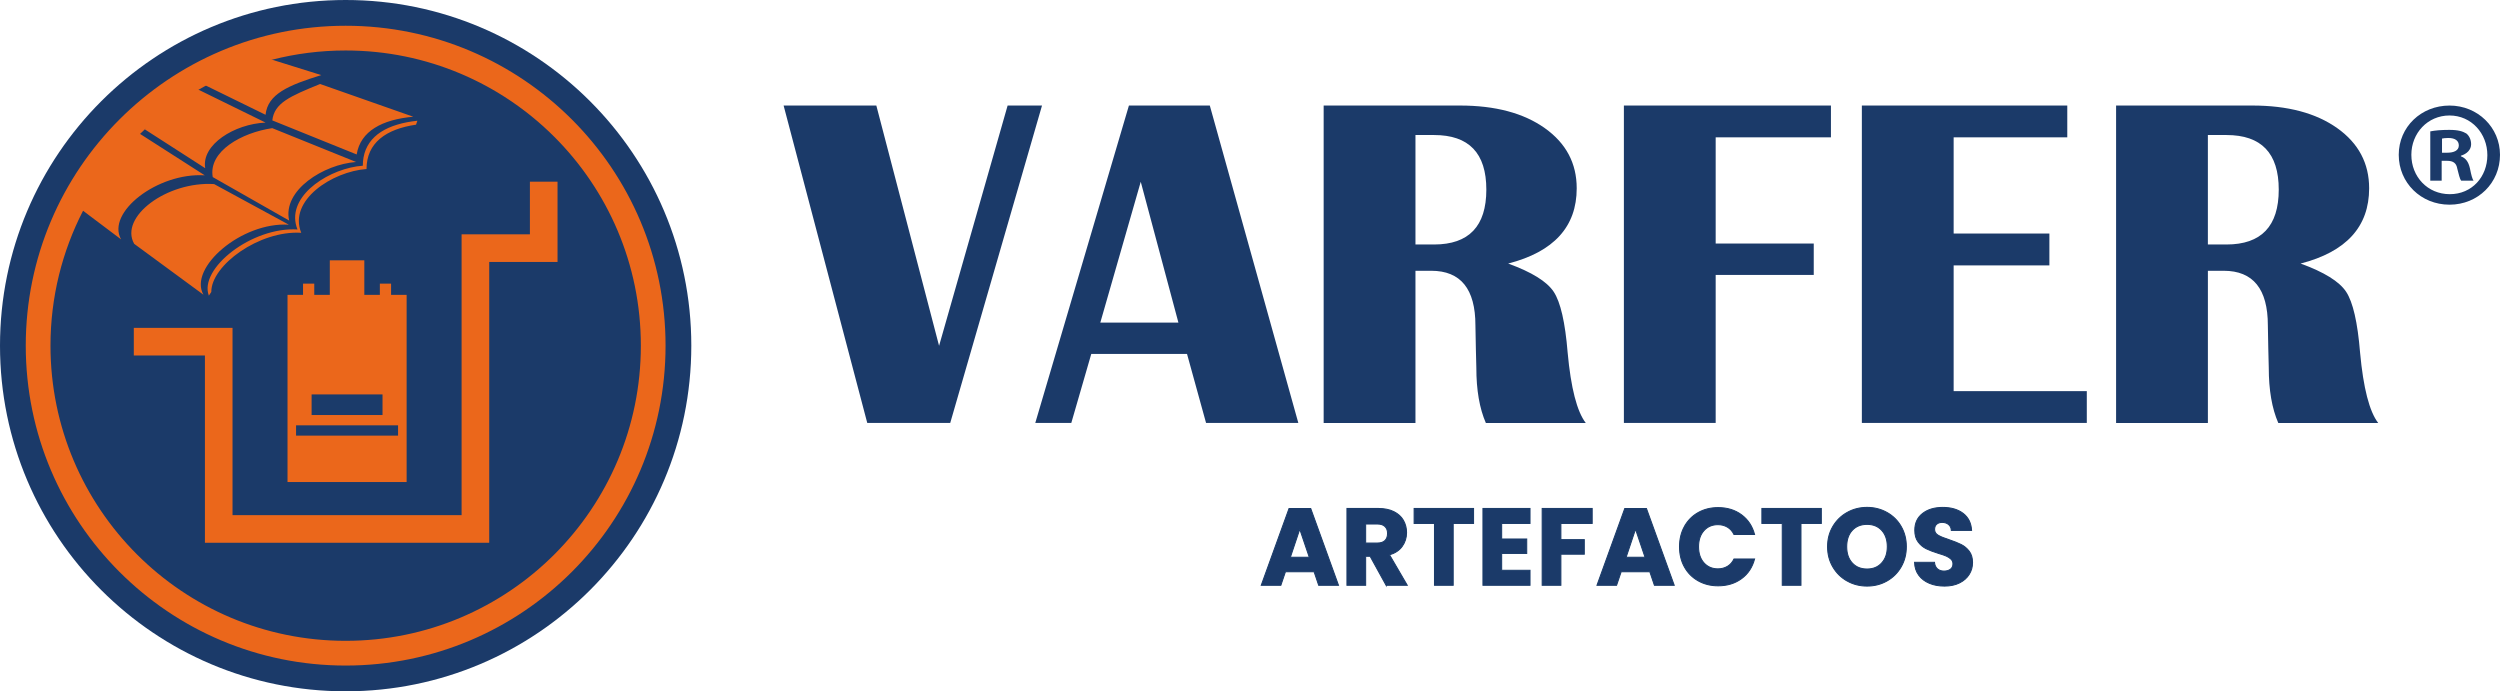
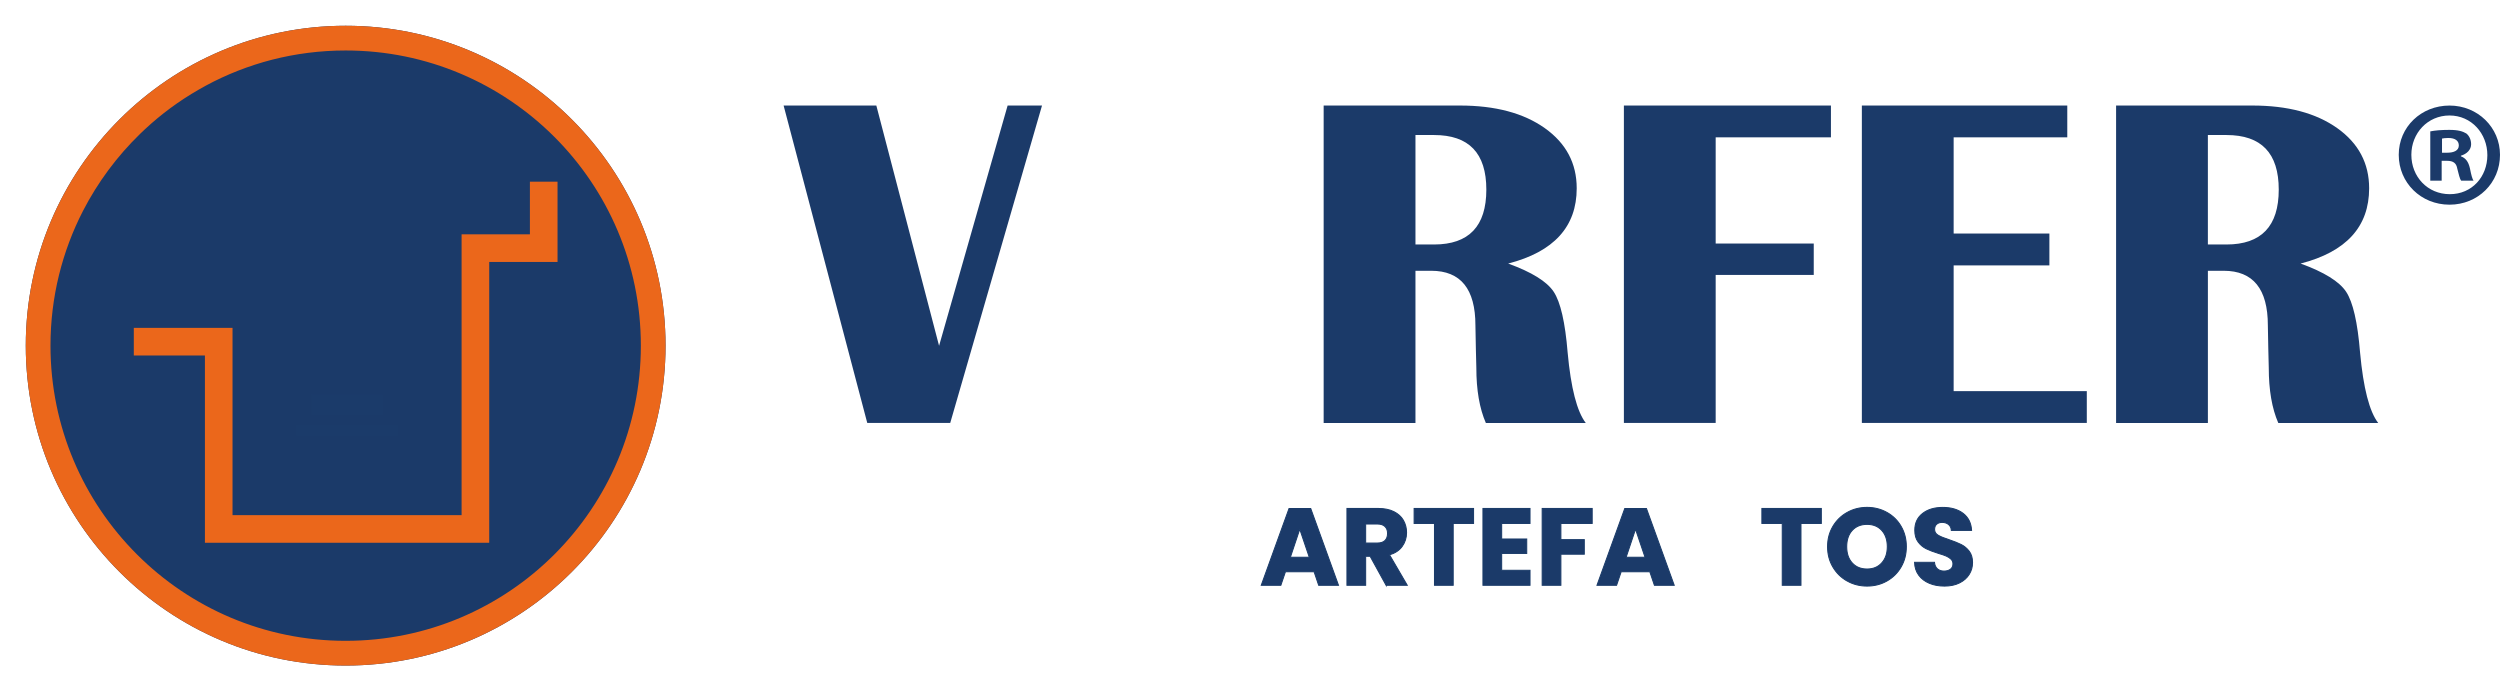
<svg xmlns="http://www.w3.org/2000/svg" id="Capa_2" data-name="Capa 2" viewBox="0 0 1042.36 288.24">
  <defs>
    <style>      .cls-1, .cls-2, .cls-3 {        fill: #1b3a69;      }      .cls-4, .cls-2 {        fill-rule: evenodd;      }      .cls-4, .cls-5 {        fill: #eb671b;      }      .cls-6 {        fill: #1b3b6a;      }      .cls-3 {        stroke: #1a3b69;        stroke-miterlimit: 10;        stroke-width: .43px;      }    </style>
  </defs>
  <g id="Layer_1" data-name="Layer 1">
    <g>
      <g>
        <circle class="cls-1" cx="144.12" cy="144.12" r="133.38" />
-         <path class="cls-2" d="M144.12,288.24C64.53,288.24,0,223.72,0,144.12S64.53,0,144.12,0s144.12,64.53,144.12,144.12-64.53,144.12-144.12,144.12Z" />
        <path class="cls-4" d="M144.12,10.74C70.46,10.74,10.74,70.46,10.74,144.12s59.72,133.38,133.38,133.38,133.38-59.72,133.38-133.38S217.79,10.74,144.12,10.74ZM144.12,267.19c-67.98,0-123.07-55.09-123.07-123.07,0-20.25,4.9-39.37,13.57-56.22,6.17-11.96,14.22-22.78,23.78-32.07.69-.69,1.37-1.34,2.09-1.99,6.75-6.27,14.22-11.79,22.27-16.41,1.03-.62,2.06-1.2,3.12-1.75,8.63-4.66,17.89-8.29,27.58-10.79,9.8-2.5,20.08-3.84,30.67-3.84,67.98,0,123.07,55.09,123.07,123.07s-55.09,123.07-123.07,123.07Z" />
        <polygon class="cls-5" points="55.79 136.7 96.95 136.7 96.95 214.79 192.46 214.79 192.46 97.7 220.94 97.7 220.94 75.75 232.46 75.75 232.46 109.22 203.98 109.22 203.98 226.3 85.44 226.3 85.44 148.22 55.79 148.22 55.79 136.7" />
-         <polygon class="cls-4" points="163.06 122.94 163.06 118.26 158.38 118.26 158.38 122.94 151.9 122.94 151.9 108.54 137.51 108.54 137.51 122.94 131.03 122.94 131.03 118.26 126.35 118.26 126.35 122.94 119.88 122.94 119.88 200.98 169.54 200.98 169.54 122.94 163.06 122.94" />
        <rect class="cls-6" x="129.92" y="164.45" width="29.57" height="8.59" />
        <rect class="cls-6" x="123.44" y="177.34" width="42.53" height="4.29" />
-         <path class="cls-4" d="M85.37,73.1l-27.43-17.56c-14.84.47-29.63,19.01-28.55,28.39l21.1,15.88c-6.31-11.2,15.2-27.93,34.88-26.71h0ZM60.48,54l25.08,16.13c-1.66-9.82,12.19-18.45,25.17-19.02l-28.27-13.86c-12.73,1.86-21.5,6.89-21.98,16.75ZM113.52,53.43c-12.68,1.86-26.71,9.6-24.82,20.4l31.86,18.13c-2.85-12.67,14.47-23.46,27.91-24.42l-34.95-14.11ZM120.4,93.67l-31.13-16.92c-19.68-1.22-39.64,13.7-33.33,24.91l28.87,21.21c-6.31-11.2,15.91-30.41,35.59-29.19ZM85.08,35.31l25.64,12.55c.89-8.62,9.47-12.29,23.23-16.55l-28.07-8.78c-10.64,2.02-19.34,5.9-20.81,12.78ZM133.47,35.02c-12.61,5.12-19.11,7.95-19.93,15.18l35.17,14.2c1.58-9.75,10.63-14.57,23.6-15.73l-38.84-13.65ZM151.27,69.09c-13.33.95-30.49,11.59-27.97,24.13.16.81.41,1.64.75,2.46-19.03-1.18-41.22,16.3-36.97,27.59l1.02-1.53c-.08-11.14,20.05-25.76,37.5-24.68-5.52-13.58,13.03-25.58,27.22-26.59.02-10.95,8.16-16.67,20.65-18.49l.55-1.64c-12.22,1.31-20.75,6.03-22.44,15.26-.2,1.1-.31,2.27-.31,3.5Z" />
      </g>
      <g>
        <g>
          <path class="cls-1" d="M434.46,44l-38.27,132.35h-34.59l-34.88-132.35h38.66l26.16,100.18,28.58-100.18h14.34Z" />
-           <path class="cls-1" d="M504.42,44l36.91,132.35h-38.47l-7.94-28.78h-39.92l-8.33,28.78h-15.02l39.05-132.35h33.72ZM458.78,134.5h32.55l-15.7-58.71-16.86,58.71Z" />
          <path class="cls-1" d="M551.89,176.36V44h56.78c14.79,0,26.61,3.15,35.46,9.45,8.85,6.3,13.27,14.65,13.27,25.05,0,16.02-9.53,26.48-28.58,31.39,9.82,3.55,16.15,7.48,18.99,11.77,2.84,4.3,4.78,12.74,5.81,25.34,1.36,14.79,3.88,24.58,7.56,29.36h-41.66c-2.65-6.07-3.97-13.76-3.97-23.06l-.19-7.65-.19-9.98c0-15.18-6.14-22.77-18.41-22.77h-6.59v63.46h-38.27ZM590.17,101.94h7.75c14.53,0,21.8-7.62,21.8-22.87s-7.27-22.77-21.8-22.77h-7.75v45.63Z" />
          <path class="cls-1" d="M763.4,44v13.27h-48.06v44.28h40.89v13.08h-40.89v61.72h-38.27V44h86.33Z" />
          <path class="cls-1" d="M861.94,44v13.27h-47.38v40.11h39.92v13.27h-39.92v52.42h55.52v13.27h-93.79V44h85.65Z" />
          <path class="cls-1" d="M882.29,176.36V44h56.78c14.79,0,26.61,3.15,35.46,9.45,8.85,6.3,13.27,14.65,13.27,25.05,0,16.02-9.53,26.48-28.58,31.39,9.82,3.55,16.15,7.48,18.99,11.77,2.84,4.3,4.78,12.74,5.81,25.34,1.36,14.79,3.88,24.58,7.56,29.36h-41.66c-2.65-6.07-3.97-13.76-3.97-23.06l-.19-7.65-.19-9.98c0-15.18-6.14-22.77-18.41-22.77h-6.59v63.46h-38.27ZM920.56,101.94h7.75c14.53,0,21.8-7.62,21.8-22.87s-7.27-22.77-21.8-22.77h-7.75v45.63Z" />
        </g>
        <g>
-           <path class="cls-3" d="M547.91,238.38h-11.95l-1.92,5.66h-8.17l11.59-32.03h9.03l11.59,32.03h-8.26l-1.92-5.66ZM545.9,232.35l-3.97-11.73-3.92,11.73h7.89Z" />
+           <path class="cls-3" d="M547.91,238.38h-11.95l-1.92,5.66h-8.17l11.59-32.03h9.03l11.59,32.03h-8.26l-1.92-5.66M545.9,232.35l-3.97-11.73-3.92,11.73h7.89Z" />
          <path class="cls-3" d="M577.93,244.03l-6.66-12.09h-1.87v12.09h-7.8v-32.03h13.1c2.52,0,4.68.44,6.45,1.32s3.11,2.09,3.99,3.62c.88,1.54,1.32,3.25,1.32,5.13,0,2.13-.6,4.03-1.8,5.71s-2.97,2.86-5.31,3.56l7.39,12.68h-8.81ZM569.4,226.42h4.84c1.43,0,2.5-.35,3.22-1.05.71-.7,1.07-1.69,1.07-2.97s-.36-2.17-1.07-2.87c-.72-.7-1.79-1.05-3.22-1.05h-4.84v7.94Z" />
          <path class="cls-3" d="M614.39,212v6.25h-8.49v25.78h-7.8v-25.78h-8.49v-6.25h24.78Z" />
          <path class="cls-3" d="M626.11,218.25v6.48h10.45v6.02h-10.45v7.03h11.82v6.25h-19.62v-32.03h19.62v6.25h-11.82Z" />
          <path class="cls-3" d="M663.85,212v6.25h-13.05v6.75h9.76v6.07h-9.76v12.96h-7.8v-32.03h20.85Z" />
          <path class="cls-3" d="M687.89,238.38h-11.95l-1.92,5.66h-8.17l11.59-32.03h9.03l11.59,32.03h-8.26l-1.92-5.66ZM685.89,232.35l-3.97-11.73-3.92,11.73h7.89Z" />
-           <path class="cls-3" d="M702.31,219.51c1.37-2.48,3.28-4.41,5.73-5.8,2.45-1.38,5.22-2.07,8.33-2.07,3.8,0,7.06,1,9.76,3.01,2.71,2.01,4.52,4.74,5.43,8.21h-8.58c-.64-1.34-1.54-2.36-2.71-3.06-1.17-.7-2.5-1.05-3.99-1.05-2.41,0-4.35.84-5.84,2.51-1.49,1.67-2.24,3.91-2.24,6.7s.75,5.04,2.24,6.71c1.49,1.67,3.44,2.51,5.84,2.51,1.49,0,2.82-.35,3.99-1.05,1.17-.7,2.07-1.72,2.71-3.06h8.58c-.92,3.47-2.72,6.2-5.43,8.19-2.71,1.99-5.96,2.99-9.76,2.99-3.1,0-5.88-.69-8.33-2.08-2.45-1.38-4.36-3.31-5.73-5.77-1.37-2.46-2.05-5.28-2.05-8.44s.68-5.98,2.05-8.46Z" />
          <path class="cls-3" d="M759.39,212v6.25h-8.49v25.78h-7.8v-25.78h-8.49v-6.25h24.77Z" />
          <path class="cls-3" d="M770.18,242.26c-2.51-1.4-4.5-3.35-5.98-5.86-1.48-2.51-2.21-5.33-2.21-8.47s.74-5.95,2.21-8.44c1.48-2.5,3.47-4.44,5.98-5.84,2.51-1.4,5.27-2.1,8.28-2.1s5.77.7,8.28,2.1c2.51,1.4,4.49,3.34,5.93,5.84,1.45,2.49,2.17,5.31,2.17,8.44s-.73,5.95-2.19,8.47c-1.46,2.51-3.44,4.46-5.93,5.86-2.49,1.4-5.25,2.1-8.26,2.1s-5.77-.7-8.28-2.1ZM784.6,234.68c1.54-1.7,2.3-3.95,2.3-6.75s-.77-5.09-2.3-6.77c-1.54-1.69-3.58-2.53-6.14-2.53s-4.65.84-6.18,2.51c-1.54,1.67-2.31,3.94-2.31,6.8s.77,5.09,2.31,6.78c1.54,1.69,3.59,2.53,6.18,2.53s4.6-.85,6.14-2.56Z" />
          <path class="cls-3" d="M804.47,243.21c-1.86-.76-3.34-1.88-4.45-3.37-1.11-1.49-1.69-3.28-1.76-5.39h8.3c.12,1.19.53,2.09,1.23,2.72.7.62,1.61.94,2.74.94s2.07-.27,2.74-.8c.67-.53,1-1.27,1-2.21,0-.79-.27-1.45-.8-1.96-.53-.52-1.19-.94-1.96-1.28s-1.88-.72-3.31-1.14c-2.07-.64-3.76-1.28-5.06-1.92s-2.43-1.58-3.37-2.83c-.95-1.25-1.41-2.88-1.41-4.88,0-2.98,1.08-5.32,3.24-7,2.16-1.69,4.97-2.53,8.44-2.53s6.37.85,8.53,2.53c2.16,1.69,3.31,4.04,3.47,7.05h-8.44c-.06-1.03-.44-1.85-1.14-2.44-.7-.59-1.6-.89-2.69-.89-.95,0-1.7.25-2.28.75s-.87,1.23-.87,2.17c0,1.03.48,1.84,1.46,2.42.97.58,2.49,1.2,4.56,1.87,2.07.7,3.75,1.37,5.04,2.01s2.41,1.57,3.35,2.78c.94,1.22,1.41,2.78,1.41,4.7s-.46,3.48-1.39,4.97c-.93,1.49-2.28,2.68-4.04,3.56-1.76.88-3.85,1.32-6.25,1.32s-4.44-.38-6.3-1.14Z" />
        </g>
      </g>
      <path class="cls-1" d="M1042.36,64.55c0,11.65-9.14,20.79-21.05,20.79s-21.17-9.14-21.17-20.79,9.39-20.54,21.17-20.54,21.05,9.14,21.05,20.54ZM1005.4,64.55c0,9.14,6.76,16.41,16.03,16.41s15.66-7.27,15.66-16.28-6.64-16.53-15.78-16.53-15.91,7.39-15.91,16.41ZM1018.05,75.32h-4.76v-20.54c1.88-.38,4.51-.63,7.89-.63,3.88,0,5.64.63,7.14,1.5,1.13.88,2,2.51,2,4.51,0,2.25-1.75,4.01-4.26,4.76v.25c2,.75,3.13,2.25,3.76,5.01.63,3.13,1,4.38,1.5,5.14h-5.14c-.63-.75-1-2.63-1.63-5.01-.38-2.25-1.63-3.26-4.26-3.26h-2.25v8.27ZM1018.18,63.67h2.25c2.63,0,4.76-.88,4.76-3.01,0-1.88-1.38-3.13-4.38-3.13-1.25,0-2.13.13-2.63.25v5.89Z" />
    </g>
  </g>
</svg>